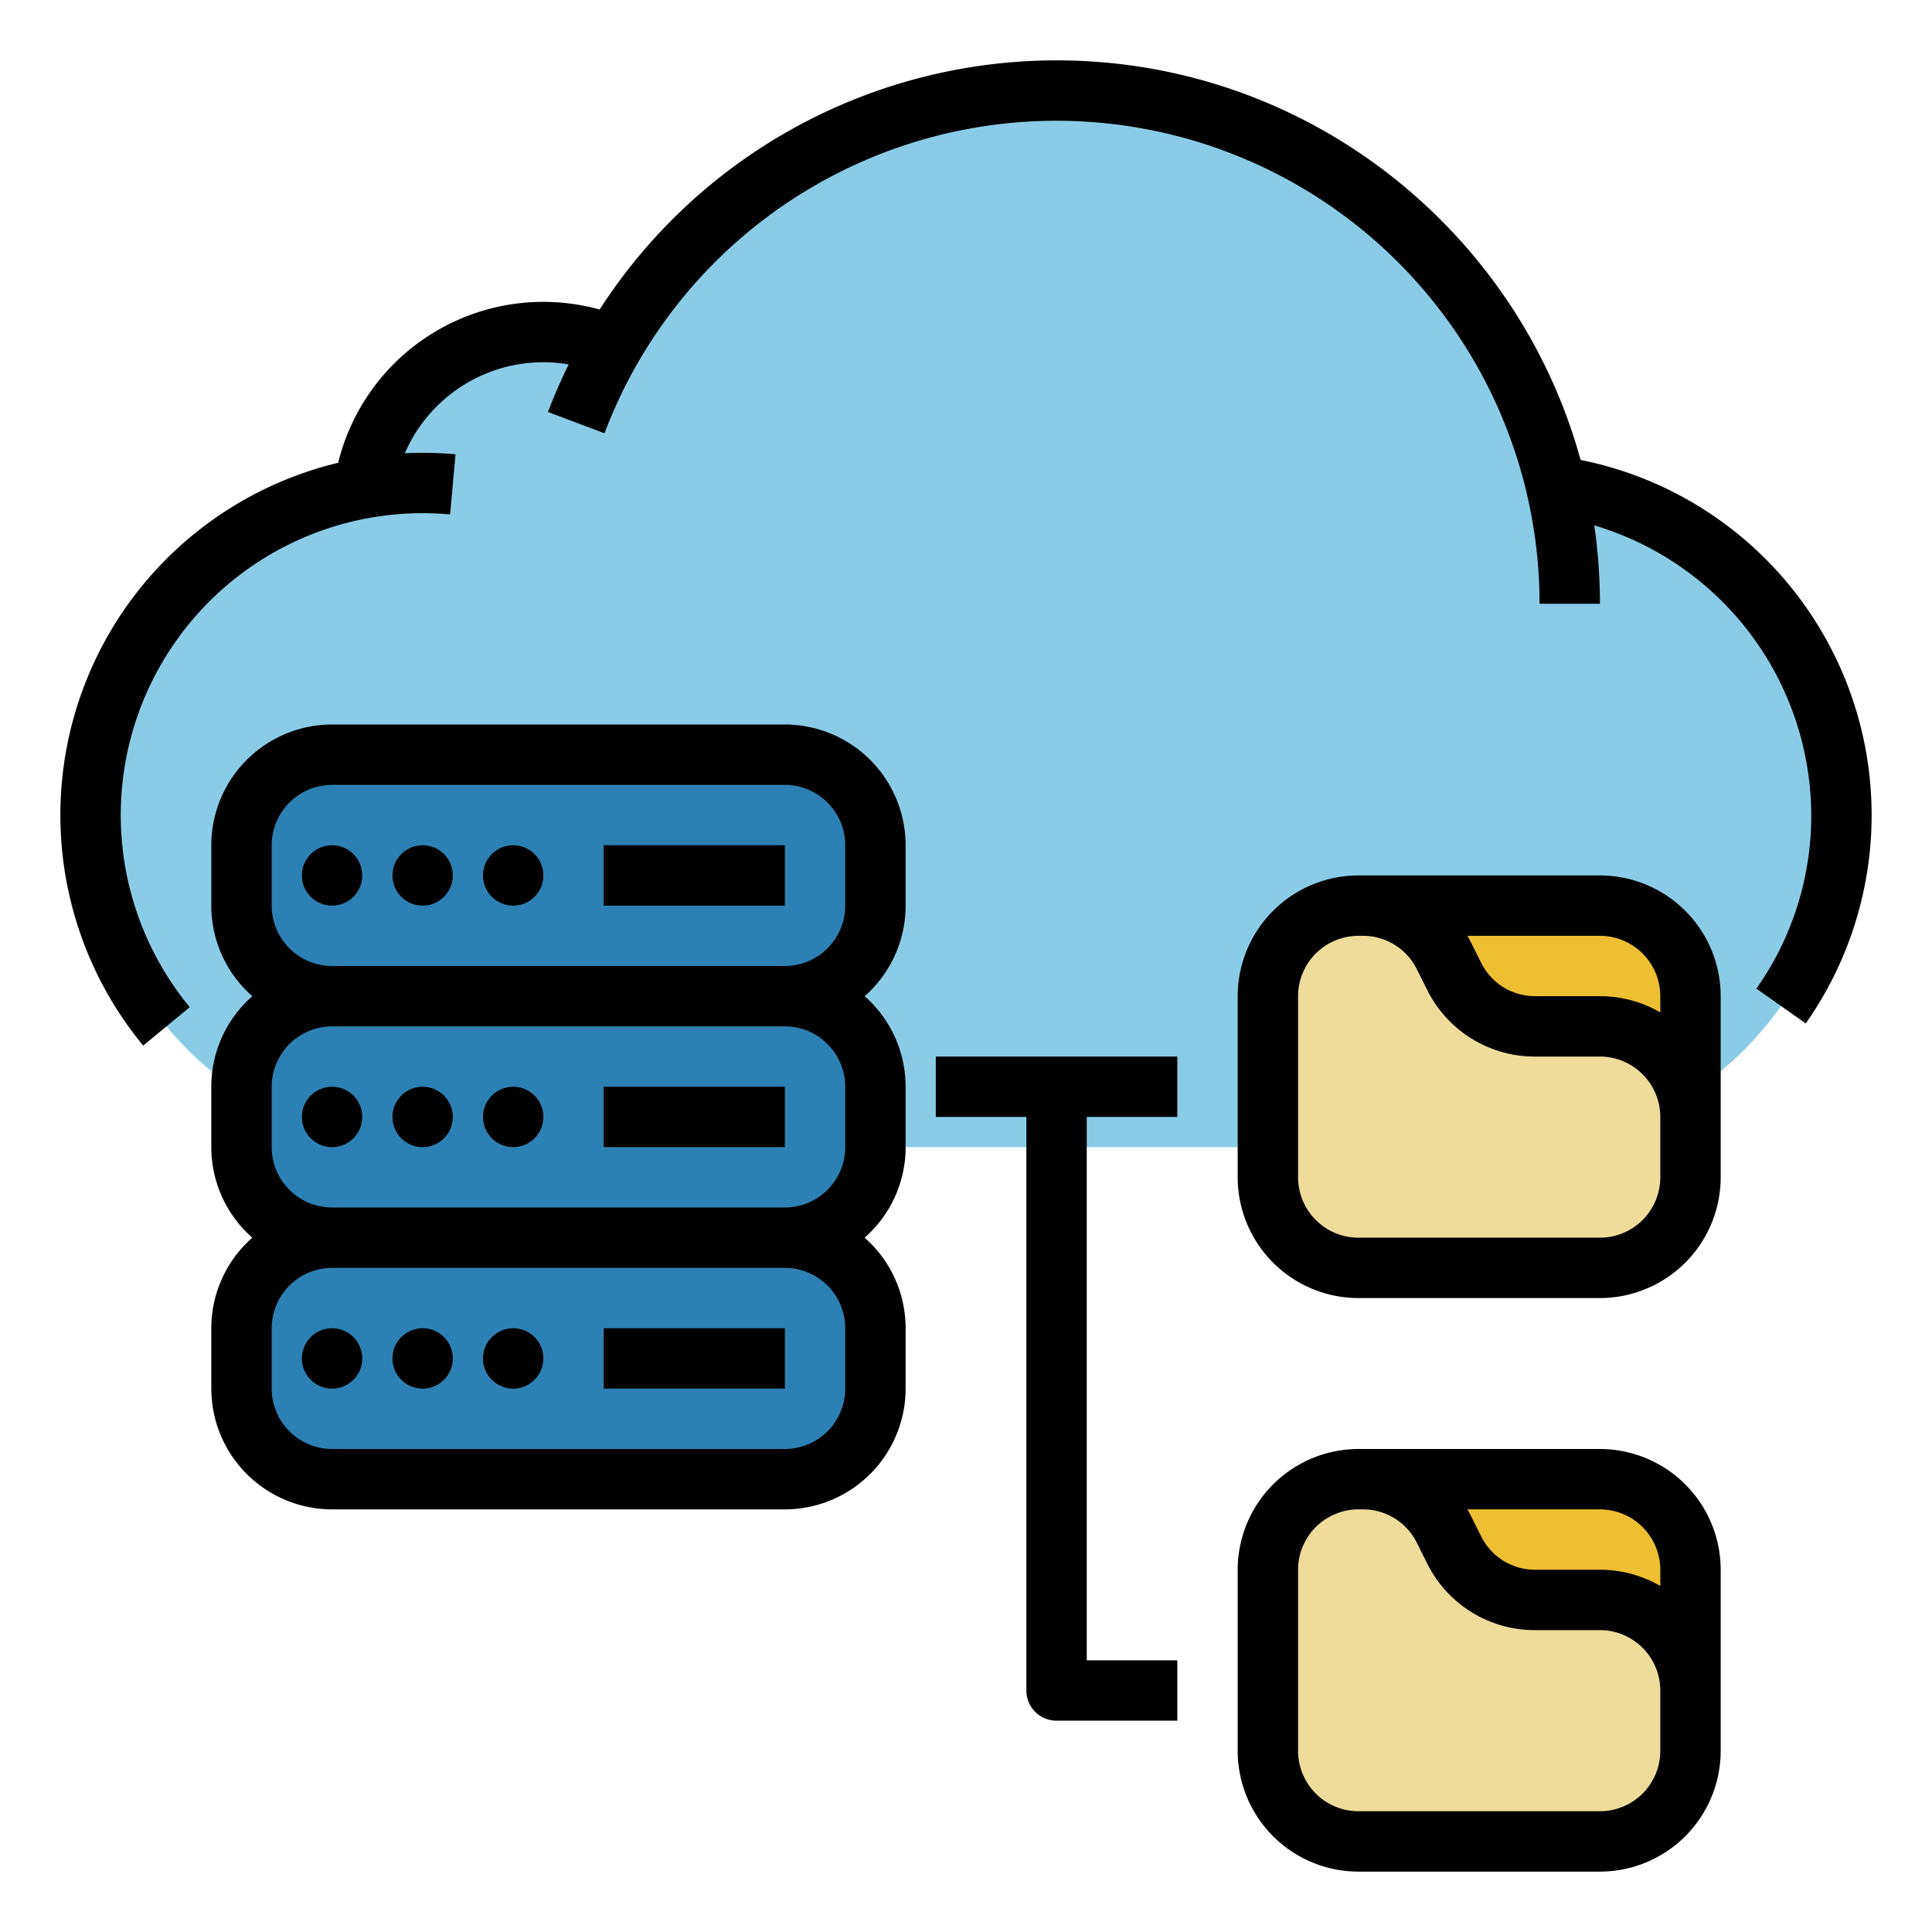
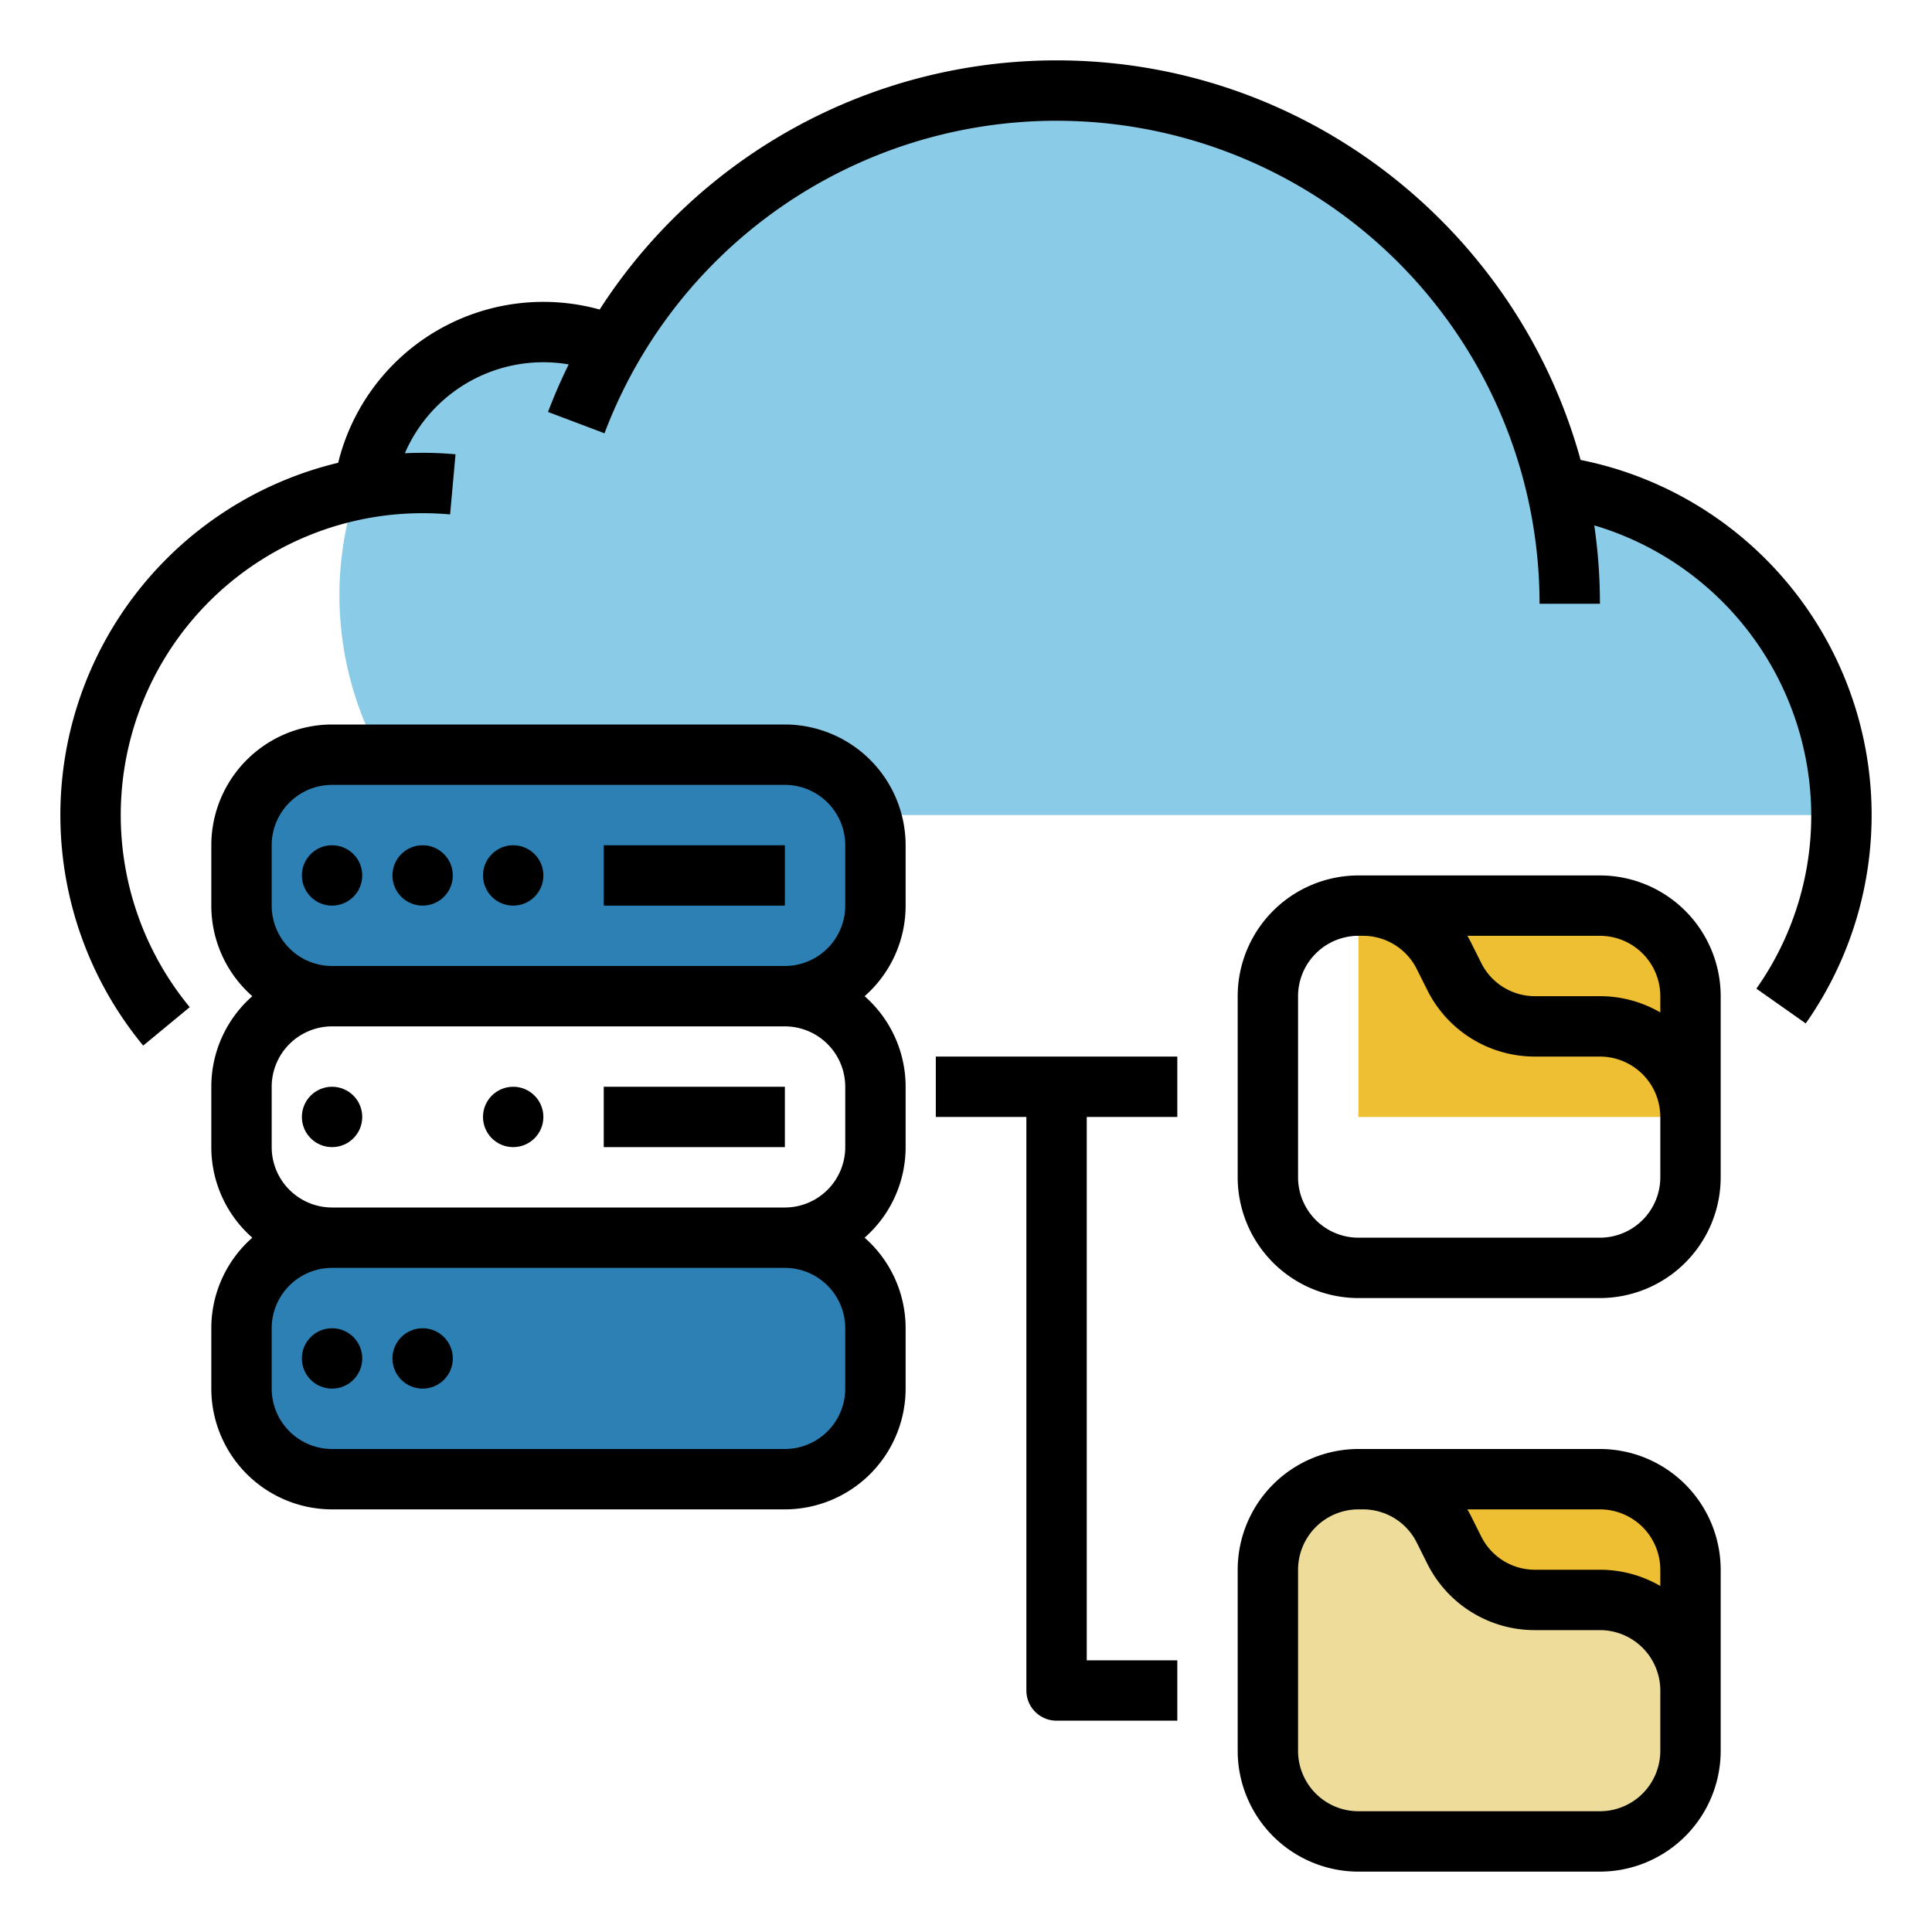
<svg xmlns="http://www.w3.org/2000/svg" id="Fill_out_line" data-name="Fill out line" viewBox="0 0 512 512" width="512" height="512">
-   <path d="M488,216a88.001,88.001,0,0,1-88,88H112A88.012,88.012,0,0,1,94.53,129.73c.64-.13,1.29-.25,1.93-.37A47.995,47.995,0,0,1,144,88c.69,0,1.38.01,2.07.05a47.639,47.639,0,0,1,16.32,3.6,136.045,136.045,0,0,1,250.03,37.23A87.955,87.955,0,0,1,488,216Z" style="fill:#8acce7" />
+   <path d="M488,216H112A88.012,88.012,0,0,1,94.53,129.73c.64-.13,1.29-.25,1.93-.37A47.995,47.995,0,0,1,144,88c.69,0,1.38.01,2.07.05a47.639,47.639,0,0,1,16.32,3.6,136.045,136.045,0,0,1,250.03,37.23A87.955,87.955,0,0,1,488,216Z" style="fill:#8acce7" />
  <rect x="64" y="328" width="168" height="64" rx="24" ry="24" style="fill:#2d80b3" />
-   <rect x="64" y="264" width="168" height="64" rx="24" ry="24" style="fill:#2d80b3" />
  <rect x="64" y="200" width="168" height="64" rx="24" ry="24" style="fill:#2d80b3" />
  <path d="M360,240h64a24,24,0,0,1,24,24v32H360Z" style="fill:#eebe33" />
-   <path d="M336,264v48a24,24,0,0,0,24,24h64a24,24,0,0,0,24-24V296a24,24,0,0,0-24-24H406.833a24,24,0,0,1-21.466-13.267l-2.733-5.466A24,24,0,0,0,361.167,240H360A24,24,0,0,0,336,264Z" style="fill:#eedc9a" />
  <path d="M360,392h64a24,24,0,0,1,24,24v32H360Z" style="fill:#eebe33" />
  <path d="M336,416v48a24,24,0,0,0,24,24h64a24,24,0,0,0,24-24V448a24,24,0,0,0-24-24H406.833a24,24,0,0,1-21.466-13.267l-2.733-5.466A24,24,0,0,0,361.167,392H360A24,24,0,0,0,336,416Z" style="fill:#eedc9a" />
  <path d="M472.249,152.788a95.987,95.987,0,0,0-53.379-30.903C402.119,60.921,346.211,16,280,16A144.02,144.02,0,0,0,158.914,82.025a55.986,55.986,0,0,0-69.293,40.615,96.007,96.007,0,0,0-51.675,154.454l12.336-10.188A80.004,80.004,0,0,1,112,136c2.43,0,4.88.109,7.282.326l1.436-15.936C117.84,120.132,114.906,120,112,120q-2.369,0-4.71.117A39.979,39.979,0,0,1,150.707,96.569c-2.01,4.101-3.854,8.298-5.479,12.607l14.971,5.648A128.023,128.023,0,0,1,408,160h16a144.555,144.555,0,0,0-1.503-20.77A80.396,80.396,0,0,1,480,216a79.479,79.479,0,0,1-14.541,46.002l13.082,9.213a96.014,96.014,0,0,0-6.292-118.427Z" />
  <circle cx="88" cy="360" r="8" />
  <circle cx="112" cy="360" r="8" />
-   <circle cx="136" cy="360" r="8" />
-   <rect x="160" y="352" width="48" height="16" />
  <circle cx="88" cy="296" r="8" />
-   <circle cx="112" cy="296" r="8" />
  <circle cx="136" cy="296" r="8" />
  <rect x="160" y="288" width="48" height="16" />
  <path d="M208,192H88a32.037,32.037,0,0,0-32,32v16a31.925,31.925,0,0,0,10.868,24A31.925,31.925,0,0,0,56,288v16a31.925,31.925,0,0,0,10.868,24A31.925,31.925,0,0,0,56,352v16a32.037,32.037,0,0,0,32,32H208a32.037,32.037,0,0,0,32-32V352a31.925,31.925,0,0,0-10.868-24A31.925,31.925,0,0,0,240,304V288a31.925,31.925,0,0,0-10.868-24A31.925,31.925,0,0,0,240,240V224A32.037,32.037,0,0,0,208,192Zm16,160v16a16.018,16.018,0,0,1-16,16H88a16.018,16.018,0,0,1-16-16V352a16.018,16.018,0,0,1,16-16H208A16.018,16.018,0,0,1,224,352Zm0-64v16a16.018,16.018,0,0,1-16,16H88a16.018,16.018,0,0,1-16-16V288a16.018,16.018,0,0,1,16-16H208A16.018,16.018,0,0,1,224,288ZM88,256a16.018,16.018,0,0,1-16-16V224a16.018,16.018,0,0,1,16-16H208a16.018,16.018,0,0,1,16,16v16a16.018,16.018,0,0,1-16,16Z" />
  <circle cx="88" cy="232" r="8" />
  <circle cx="112" cy="232" r="8" />
  <circle cx="136" cy="232" r="8" />
  <rect x="160" y="224" width="48" height="16" />
  <path d="M424,232H360a32.037,32.037,0,0,0-32,32v48a32.037,32.037,0,0,0,32,32h64a32.037,32.037,0,0,0,32-32V264A32.037,32.037,0,0,0,424,232Zm16,32v4.305A31.792,31.792,0,0,0,424,264H406.833a15.911,15.911,0,0,1-14.311-8.844l-2.733-5.468c-.288-.577-.6-1.135-.919-1.688H424A16.018,16.018,0,0,1,440,264Zm0,48a16.018,16.018,0,0,1-16,16H360a16.018,16.018,0,0,1-16-16V264a16.018,16.018,0,0,1,16-16h1.167a15.911,15.911,0,0,1,14.311,8.844l2.733,5.468A31.826,31.826,0,0,0,406.833,280H424a16.018,16.018,0,0,1,16,16Z" />
  <path d="M424,384H360a32.037,32.037,0,0,0-32,32v48a32.037,32.037,0,0,0,32,32h64a32.037,32.037,0,0,0,32-32V416A32.037,32.037,0,0,0,424,384Zm16,32v4.305A31.792,31.792,0,0,0,424,416H406.833a15.911,15.911,0,0,1-14.311-8.844l-2.733-5.468c-.288-.577-.6-1.135-.919-1.688H424A16.018,16.018,0,0,1,440,416Zm0,48a16.018,16.018,0,0,1-16,16H360a16.018,16.018,0,0,1-16-16V416a16.018,16.018,0,0,1,16-16h1.167a15.911,15.911,0,0,1,14.311,8.844l2.733,5.468A31.826,31.826,0,0,0,406.833,432H424a16.018,16.018,0,0,1,16,16Z" />
  <path d="M248,280v16h24V448a8,8,0,0,0,8,8h32V440H288V296h24V280H248Z" />
</svg>